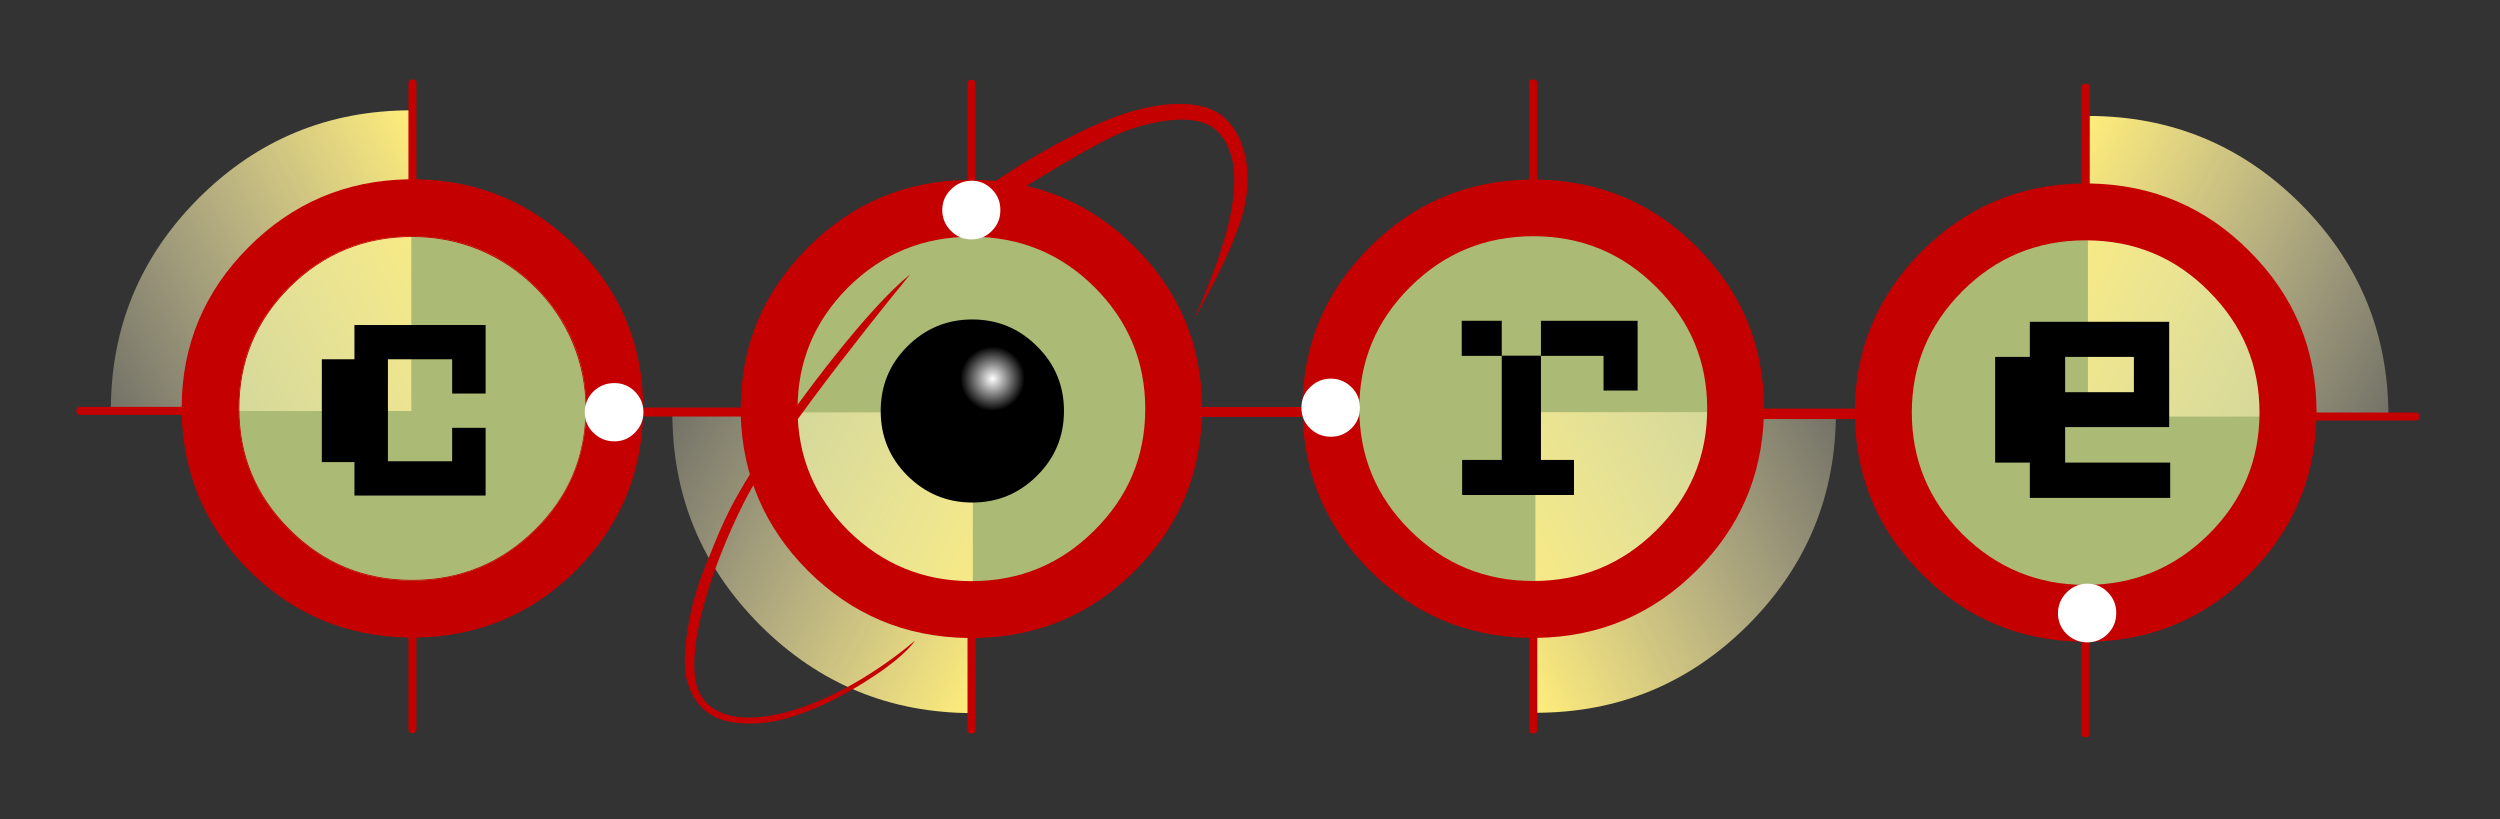
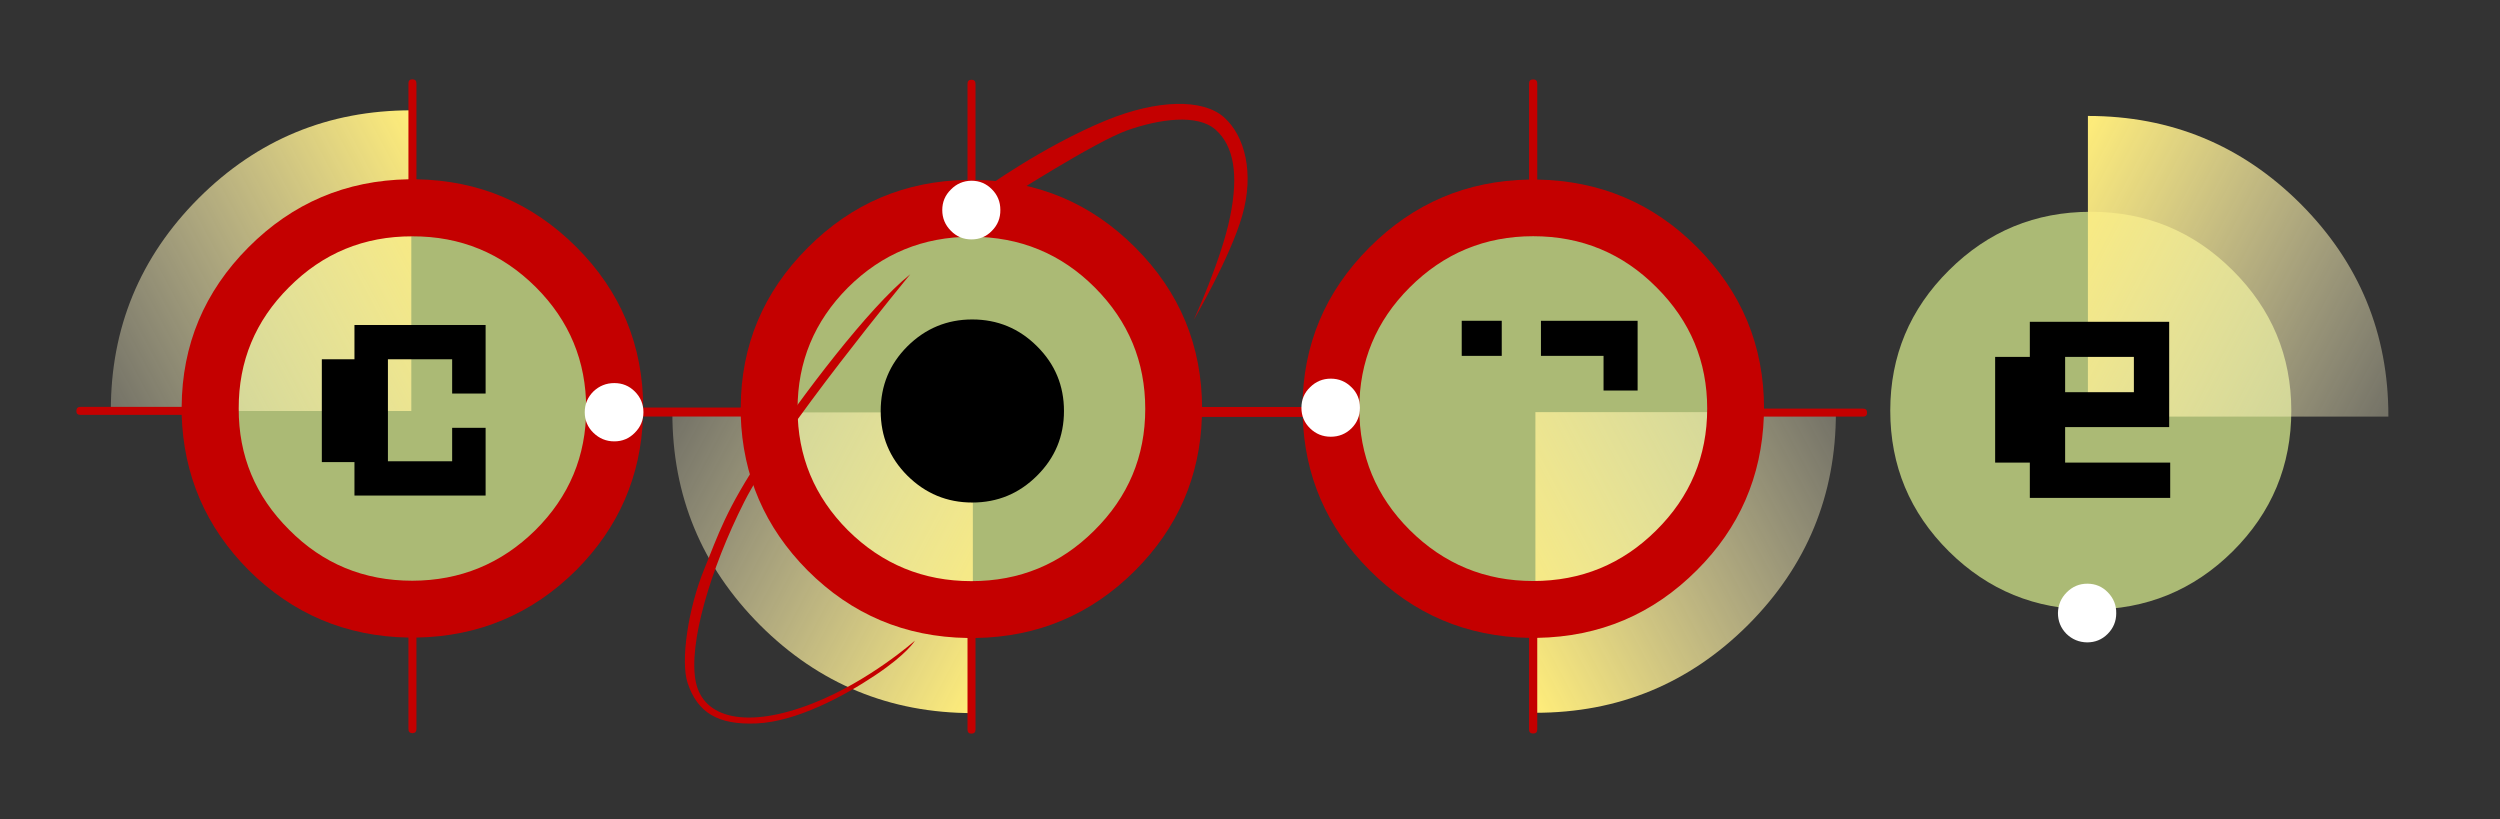
<svg xmlns="http://www.w3.org/2000/svg" viewBox="879.769 51.581 1154.488 378.307" width="1154.488" height="378.307">
  <rect x="879.769" y="51.581" width="1154.488" height="378.307" fill="#333333" stroke="none" />
  <g transform="matrix(0.902, 0, 0, 0.902, 2978.671, -609.376)" style="">
    <g transform="matrix(1, 0, 0, 1, 0, 4.054)">
      <g transform="matrix(0.143, 0, 0, 0.143, -2410.891, 769.327)" style="">
        <g>
          <g id="Symbol_1_0_Layer0_0_FILL">
            <linearGradient id="SVGID_1_" gradientUnits="userSpaceOnUse" x1="3299.884" y1="2876.84" x2="3014.416" y2="3484.148" gradientTransform="matrix(1 0 0 -1 0 3178.281)">
              <stop offset="0" style="stop-color:#ABBA75" />
              <stop offset="1" style="stop-color:#FFED7A" />
            </linearGradient>
            <path class="st0" d="M4071.503,1831.846l-1.47-648.825L3493.219,1469.591 c53.395,109.24,131.283,196.435,233.665,261.587 C3832.204,1798.29,3947.077,1831.846,4071.503,1831.846z" style="fill: url(&quot;#SVGID_1_&quot;);" />
          </g>
        </g>
      </g>
      <g transform="matrix(0.143, 0, 0, 0.143, -2410.891, 769.327)" style="">
        <g>
          <g id="Symbol_1_0_Layer0_3_FILL">
            <path class="st3" d="M4571.898,664.255c-139.121-140.591-307.145-210.886-504.07-210.886 s-364.704,70.296-503.335,210.886c-139.121,140.101-208.682,309.104-208.682,507.009 c0,198.395,69.561,367.643,208.682,507.744 c138.631,140.101,306.41,210.152,503.335,210.152s364.948-70.05,504.07-210.152 c138.632-140.101,207.947-309.349,207.947-507.744 C4779.846,973.359,4710.53,804.357,4571.898,664.255z" style="fill: rgb(171, 186, 117);" />
          </g>
        </g>
      </g>
      <g transform="matrix(0.143, 0, 0, 0.143, -2410.891, 769.327)" style="">
        <g>
          <g id="Symbol_1_0_Layer0_4_FILL">
            <linearGradient id="SVGID_00000086679767417072615350000006288884588598156186_" gradientUnits="userSpaceOnUse" x1="2390.198" y1="2268.715" x2="4418.233" y2="1188.565" gradientTransform="matrix(1 0 0 -1 0 3178.281)">
              <stop offset="0" style="stop-color:#B8B8B8" />
              <stop offset="0" style="stop-color:#FFFFFF;stop-opacity:0" />
              <stop offset="0.922" style="stop-color:#FFED7A" />
            </linearGradient>
            <path style="fill:url(#SVGID_00000086679767417072615350000006288884588598156186_);" d="M4070.033,1192.573 v1076.475c-297.347,0-551.097-104.831-761.249-314.493 c-210.151-210.641-314.982-464.391-314.492-761.248v-0.735H4070.033z" />
          </g>
        </g>
      </g>
      <g transform="matrix(0.143, 0, 0, 0.143, -2410.891, 769.327)" style="">
        <g>
          <g id="Symbol_1_0_Layer0_5_FILL">
            <path class="st5" d="M4064.89,1.47c-9.307,0-13.962,4.899-13.961,14.696v343.884 c-223.867,3.429-414.669,84.502-572.406,243.217 c-158.716,158.716-238.564,349.273-239.544,571.671h-362.254 c-9.797,0-14.696,4.654-14.696,13.961c0,9.797,4.898,14.696,14.696,14.696 h362.254c6.858,216.03,86.706,400.953,239.544,554.771 c157.736,157.736,348.538,238.319,572.406,241.748v327.719 c-0,9.797,4.654,14.696,13.961,14.696c9.797,0,14.696-4.899,14.696-14.696 v-327.719c223.377-3.429,413.935-84.012,571.671-241.748 c152.348-152.837,231.951-336.047,238.809-549.627h356.376 c9.308-0,13.961-4.654,13.961-13.961c0-9.797-4.654-14.696-13.961-14.696 h-355.641c0-225.827-79.848-418.588-239.544-578.284 c-157.247-157.736-347.804-238.319-571.671-241.748V16.165 C4079.585,6.368,4074.687,1.47,4064.89,1.47 M4064.89,563.588 c173.902,0,321.351,60.743,442.347,182.229 c120.017,120.506,180.025,265.261,180.025,434.264 c0,169.983-60.988,315.228-182.964,435.734 c-120.997,120.506-267.466,180.759-439.408,180.76 c-172.432-0-319.882-60.743-442.347-182.229 c-120.017-120.506-180.025-265.261-180.025-434.264s60.008-313.758,180.025-434.264 C3744.519,624.331,3891.968,563.588,4064.89,563.588z" style="fill: rgb(196, 0, 0);" />
          </g>
        </g>
      </g>
      <g transform="matrix(0.143, 0, 0, 0.143, -2410.891, 769.327)" style="">
        <g>
          <g id="Symbol_1_0_Layer0_6_FILL">
            <path d="M4067.829,859.711c-90.135-0-167.533,32.086-232.196,96.258 c-63.682,63.682-95.523,140.836-95.523,231.461 c0,90.625,31.841,167.778,95.523,231.461 c64.662,64.172,142.061,96.258,232.196,96.258 c90.625,0,168.023-32.086,232.196-96.258 c64.172-63.682,96.257-140.836,96.258-231.461 c-0-90.625-32.086-167.778-96.258-231.461 C4235.852,891.797,4158.454,859.711,4067.829,859.711z" />
          </g>
        </g>
      </g>
      <path class="cls-7" d="M -1824.6 826.458 C -1824.6 826.458 -1793.265 803.702 -1760.6 790.318 C -1734.448 779.602 -1711.098 779.151 -1700.298 788.758 C -1689.498 798.365 -1684.8 817.385 -1690.9 838.886 C -1697 860.388 -1715.8 892.525 -1715.8 892.525 C -1715.8 892.525 -1701.6 861.608 -1697.2 839.801 C -1692.7 817.995 -1695.3 803.356 -1704.6 795.121 C -1713.9 786.886 -1733.3 789.631 -1749.8 795.426 C -1766.2 801.221 -1811.1 829.966 -1816.9 833.625 C -1822.7 837.285 -1824.6 826.458 -1824.6 826.458 Z" style="fill: rgb(196, 0, 0); stroke-width: 0.098;" />
      <g transform="matrix(0.143, 0, 0, 0.143, -2410.891, 769.327)" style="">
        <g>
          <g id="Symbol_1_0_Layer0_7_FILL">
            <path class="st6" d="M4138.369,542.279c20.574-20.574,30.617-45.557,30.126-74.949 c-0-28.902-10.042-53.395-30.126-73.48 c-20.084-20.574-44.577-30.861-73.479-30.861 c-28.902,0.49-53.395,11.022-73.479,31.596 c-20.574,20.084-30.862,44.578-30.862,73.48s10.287,53.64,30.862,74.214 c20.084,20.574,44.577,30.861,73.479,30.861 C4094.281,573.141,4118.774,562.853,4138.369,542.279z" style="fill: rgb(255, 255, 255);" />
          </g>
        </g>
      </g>
      <g transform="matrix(0.143, 0, 0, 0.143, -2410.891, 769.327)" style="">
        <g>
          <g id="Symbol_1_0_Layer0_28_FILL">
            <radialGradient id="SVGID_00000031889493046467699730000007745227865134514830_" cx="3801.823" cy="2292.359" r="115.669" gradientTransform="matrix(1 0 0 -1 338.75 3364.381)" gradientUnits="userSpaceOnUse">
              <stop offset="0" style="stop-color:#FFFFFF" />
              <stop offset="1" style="stop-color:#000000" />
            </radialGradient>
-             <path style="fill:url(#SVGID_00000031889493046467699730000007745227865134514830_);" d="M4059.011,988.3 c-22.534,22.534-33.801,49.721-33.801,81.562 c-0,31.841,11.267,59.029,33.801,81.562 c22.534,22.534,49.721,33.801,81.562,33.801s59.029-11.267,81.563-33.801 c22.533-22.534,33.8-49.721,33.8-81.562c0-31.841-11.267-59.029-33.8-81.562 c-22.534-22.534-49.722-33.8-81.563-33.8 C4108.732,954.5,4081.545,965.766,4059.011,988.3z" />
          </g>
        </g>
      </g>
      <path class="cls-7" d="M -1860.9 869.118 C -1860.9 869.118 -1928.6 951.159 -1945.9 985.623 C -1963.3 1020.09 -1974.668 1058.647 -1970.707 1077.851 C -1966.852 1096.542 -1944.554 1102.032 -1910.859 1088.828 C -1881.948 1077.499 -1858.5 1056.68 -1858.5 1056.68 C -1858.5 1056.68 -1862.4 1063.47 -1878.9 1074.45 C -1895.3 1085.43 -1919.4 1098.16 -1939.5 1099.08 C -1959.6 1099.99 -1969.853 1093.418 -1974.9 1078.41 C -1978.659 1067.231 -1974.59 1040.034 -1966.4 1020.09 C -1959.117 1002.353 -1955.5 989.853 -1936.1 960.879 C -1916.7 931.906 -1882.306 886.265 -1860.9 869.118 Z" style="fill: rgb(196, 0, 0); stroke-width: 0.098;" />
    </g>
    <g transform="matrix(1, 0, 0, 1, 0, 4.054)">
      <g transform="matrix(0.143, 0, 0, 0.143, -2410.891, 769.327)" style="">
        <g>
          <g id="Symbol_1_0_Layer0_1_FILL">
            <linearGradient id="SVGID_00000023253859398733808710000009203872113946358680_" gradientUnits="userSpaceOnUse" x1="1064.516" y1="1871.874" x2="1671.824" y2="2157.342" gradientTransform="matrix(1 0 0 -1 0 3178.281)">
              <stop offset="0" style="stop-color:#ABBA75" />
              <stop offset="1" style="stop-color:#FFED7A" />
            </linearGradient>
            <path style="fill:url(#SVGID_00000023253859398733808710000009203872113946358680_);" d="M1779.675,614.289 c-109.24,53.885-196.435,131.773-261.587,233.665 c-67.111,104.831-100.667,219.704-100.667,344.619l648.09-0.735L1779.675,614.289z" />
          </g>
        </g>
      </g>
      <g transform="matrix(0.143, 0, 0, 0.143, -2410.891, 769.327)" style="">
        <g>
          <g id="Symbol_1_0_Layer0_8_FILL">
            <path class="st3" d="M2081.676,459.982c-197.905,0-366.908,69.561-507.009,208.682 C1434.566,807.785,1364.516,975.564,1364.516,1171.999s70.05,364.214,210.152,503.335 c140.101,138.631,309.104,207.947,507.009,207.947 c198.395,0,367.643-69.316,507.744-207.947 c140.101-139.121,210.151-306.9,210.151-503.335s-70.05-364.214-210.151-503.335 C2449.319,529.543,2280.071,459.982,2081.676,459.982z" style="fill: rgb(171, 186, 117);" />
          </g>
        </g>
      </g>
      <g transform="matrix(0.143, 0, 0, 0.143, -2410.891, 769.327)" style="">
        <g>
          <g id="Symbol_1_0_Layer0_9_FILL">
            <linearGradient id="SVGID_00000062883985283055189620000006822891836122027953_" gradientUnits="userSpaceOnUse" x1="379.797" y1="1707.844" x2="2407.833" y2="2787.993" gradientTransform="matrix(1 0 0 -1 0 3178.281)">
              <stop offset="0" style="stop-color:#B8B8B8" />
              <stop offset="0" style="stop-color:#FFFFFF;stop-opacity:0" />
              <stop offset="0.922" style="stop-color:#FFED7A" />
            </linearGradient>
            <path style="fill:url(#SVGID_00000062883985283055189620000006822891836122027953_);" d="M983.892,1186.695v0.735 h1075.741V110.954c-297.347,0-551.097,104.831-761.248,314.493 C1088.232,636.088,983.402,889.837,983.892,1186.695z" />
          </g>
        </g>
      </g>
      <g transform="matrix(0.143, 0, 0, 0.143, -2410.891, 769.327)" style="">
        <g>
          <g id="Symbol_1_0_Layer0_10_FILL">
-             <path class="st5" d="M2505.653,744.348c-122.466-121.976-269.915-182.964-442.347-182.964 c-172.922,0-320.371,60.988-442.347,182.964 c-120.017,120.017-180.025,264.771-180.025,434.264 c0,169.003,60.008,313.513,180.025,433.529 c120.996,121.976,268.446,182.964,442.347,182.964 c171.452,0,318.166-60.253,440.142-180.76 c121.486-120.506,182.229-265.751,182.229-435.734 C2685.678,1009.119,2625.67,864.365,2505.653,744.348 M2063.306,564.323 c83.277,0,162.88,15.431,238.809,46.292 c75.929,31.841,143.04,76.909,201.334,135.202 c57.314,56.824,101.892,122.956,133.733,198.395 c30.861,74.949,46.292,153.083,46.292,234.4 c0,169.493-60.498,314.003-181.495,433.529 c-121.486,120.017-267.71,180.025-438.673,180.025 c-172.922,0-319.636-60.743-440.143-182.229 c-119.527-119.527-179.29-263.302-179.29-431.325 c0-168.513,59.763-312.778,179.29-432.795 C1744.65,624.821,1891.364,564.323,2063.306,564.323z" style="fill: rgb(196, 0, 0);" />
-           </g>
+             </g>
        </g>
      </g>
      <g transform="matrix(0.143, 0, 0, 0.143, -2410.891, 769.327)" style="">
        <g>
          <g id="Symbol_1_0_Layer0_11_FILL">
            <path class="st5" d="M2063.306,0c-9.307,0-13.961,4.899-13.961,14.696V357.845 c-223.868,3.919-414.67,84.991-572.406,243.217 c-158.226,158.716-238.074,349.273-239.543,571.671H875.142 c-9.797,0-14.696,4.899-14.696,14.696c-0,9.307,4.899,13.961,14.696,13.961 h362.254c6.858,216.52,86.706,401.688,239.543,555.506 c157.736,157.246,348.538,237.829,572.406,241.748v327.719 c0,9.307,4.654,14.206,13.961,14.696 c9.797-0.49,14.696-5.388,14.696-14.696V1998.644 c223.378-3.919,414.18-84.501,572.406-241.748 c151.858-152.837,231.461-336.047,238.809-549.627h355.641 c9.307,0,13.961-4.899,13.961-14.696c0-9.797-4.653-14.696-13.961-14.696 h-354.907c-0.49-225.827-80.337-418.344-239.543-577.549 c-158.226-157.736-349.028-238.564-572.406-242.483V14.696 C2078.002,4.899,2073.104,0,2063.306,0 M2063.306,562.119 c172.432-0.49,319.881,60.253,442.347,182.229 c120.017,120.017,180.025,264.771,180.025,434.264 c-0,169.983-60.743,315.227-182.229,435.734 c-121.976,120.017-268.69,180.27-440.142,180.76 c-173.902,0-321.106-60.988-441.612-182.964 c-120.506-120.016-180.515-264.526-180.025-433.529 c-0.49-169.493,59.519-314.248,180.025-434.264 C1743.18,622.372,1890.384,561.629,2063.306,562.119z" style="fill: rgb(196, 0, 0);" />
          </g>
        </g>
      </g>
      <g transform="matrix(0.143, 0, 0, 0.143, -2410.891, 769.327)" style="">
        <g>
          <g id="Symbol_1_0_Layer0_12_FILL">
            <path class="st6" d="M2711.396,1265.318c21.064,20.574,46.047,30.862,74.949,30.861 c28.902,0,53.395-10.287,73.479-30.861 c20.574-20.574,30.862-45.068,30.862-73.48 c0-28.902-10.287-53.64-30.862-74.214 c-20.084-20.084-44.577-30.127-73.479-30.127 c-28.902-0-53.885,10.042-74.949,30.127 c-20.574,20.574-30.861,45.312-30.861,74.214S2690.822,1245.234,2711.396,1265.318z" style="fill: rgb(255, 255, 255);" />
          </g>
        </g>
      </g>
      <g transform="matrix(0.143, 0, 0, 0.143, -2410.891, 769.327)" style="">
        <g>
          <g id="Symbol_1_0_Layer0_13_FILL">
            <path d="M1856.094,1002.261h-116.833v368.132h116.833v119.772h469.534v-242.483h-119.771 v119.771h-229.991v-365.193h229.991v122.711h119.771V879.55h-469.534V1002.261z" />
          </g>
        </g>
      </g>
    </g>
    <g>
      <g transform="matrix(0.143, 0, 0, 0.143, -2410.891, 769.327)" style="">
        <g>
          <g id="Symbol_1_0_Layer0_14_FILL">
            <path class="st3" d="M6095.13,515.827c-196.925,0-364.703,70.05-503.335,210.152 c-139.611,140.101-209.417,309.349-209.417,507.744 c0,198.395,69.806,367.643,209.417,507.744 c138.632,139.611,306.41,209.417,503.335,209.417 c195.945,0,363.479-69.806,502.6-209.417 c139.611-140.101,209.417-309.349,209.417-507.744 c0-198.395-69.806-367.643-209.417-507.744 C6458.608,585.877,6291.075,515.827,6095.13,515.827z" style="fill: rgb(171, 186, 117);" />
          </g>
        </g>
      </g>
      <g transform="matrix(0.143, 0, 0, 0.143, -2410.891, 769.327)" style="">
        <g>
          <g id="Symbol_1_0_Layer0_15_FILL">
            <linearGradient id="SVGID_00000114055846779185104950000002458158381807806136_" gradientUnits="userSpaceOnUse" x1="6085.002" y1="1610.613" x2="5477.693" y2="1325.145" gradientTransform="matrix(1 0 0 -1 0 3178.281)">
              <stop offset="0" style="stop-color:#ABBA75" />
              <stop offset="1" style="stop-color:#FFED7A" />
            </linearGradient>
            <path style="fill:url(#SVGID_00000114055846779185104950000002458158381807806136_);" d="M6629.327,1557.767 c66.621-105.321,99.932-220.194,99.932-344.619l-648.824,0.735l287.305,576.815 C6476.489,1737.792,6563.685,1660.148,6629.327,1557.767z" />
          </g>
        </g>
      </g>
      <g transform="matrix(0.143, 0, 0, 0.143, -2410.891, 769.327)" style="">
        <g>
          <g id="Symbol_1_0_Layer0_16_FILL">
            <linearGradient id="SVGID_00000073695168305396165010000012800162194564548738_" gradientUnits="userSpaceOnUse" x1="7763.943" y1="2241.527" x2="5735.908" y2="1161.378" gradientTransform="matrix(1 0 0 -1 0 3178.281)">
              <stop offset="0" style="stop-color:#B8B8B8" />
              <stop offset="0" style="stop-color:#FFFFFF;stop-opacity:0" />
              <stop offset="0.922" style="stop-color:#FFED7A" />
            </linearGradient>
            <path style="fill:url(#SVGID_00000073695168305396165010000012800162194564548738_);" d="M6084.108,1219.761 v1076.476c297.348,0,551.096-104.831,761.249-314.492 c210.151-210.641,314.983-464.391,314.492-761.248v-0.735H6084.108z" />
          </g>
        </g>
      </g>
      <g transform="matrix(0.143, 0, 0, 0.143, -2410.891, 769.327)" style="">
        <g>
          <g id="Symbol_1_0_Layer0_17_FILL">
            <path class="st5" d="M6076.025,28.657c-9.797,0-14.696,4.899-14.696,14.696v343.884 c-223.378,3.919-413.935,84.991-571.671,243.217 c-158.226,158.226-238.074,348.538-239.544,570.936h-362.254 c-9.797-0-14.696,4.899-14.696,14.696c0,9.797,4.898,14.696,14.696,14.696 h362.989c5.878,216.52,85.726,401.444,239.543,554.771 c156.756,157.736,347.069,238.564,570.937,242.483v327.719 c0,9.797,4.899,14.696,14.696,14.696c9.797,0,14.696-4.899,14.696-14.696 v-327.719c223.868-3.919,414.425-84.746,571.671-242.483 c151.857-151.368,231.706-334.577,239.543-549.627h354.907 c9.797,0,14.696-4.654,14.696-13.961c0-9.797-4.898-14.696-14.696-14.696 h-354.172c0-225.337-80.093-418.099-240.278-578.284 C6505.636,471.739,6315.079,391.156,6090.721,387.237V43.353 C6090.721,33.556,6085.823,28.657,6076.025,28.657 M5633.678,773.74 c122.466-122.466,269.915-183.699,442.347-183.699 c173.412,0,320.861,61.233,442.347,183.699 c120.506,120.506,180.759,265.016,180.759,433.529 c0,170.473-60.987,315.962-182.964,436.469 c-121.486,120.506-268.2,180.76-440.143,180.76 c-172.432,0-319.881-60.988-442.347-182.964 c-120.017-120.016-180.025-264.771-180.025-434.264 C5453.653,1038.266,5513.662,893.757,5633.678,773.74z" style="fill: rgb(196, 0, 0);" />
          </g>
        </g>
      </g>
      <g transform="matrix(0.143, 0, 0, 0.143, -2410.891, 769.327)" style="">
        <g>
          <g id="Symbol_1_0_Layer0_18_FILL">
            <path class="st6" d="M5425.731,1130.851c-20.575-20.574-45.312-30.862-74.215-30.862 c-28.902,0-53.64,10.287-74.214,30.862 c-20.574,19.595-30.861,44.088-30.861,73.48 c0,28.902,10.287,53.395,30.861,73.479s45.312,30.126,74.214,30.126 c28.902-0,53.64-10.042,74.215-30.126 c20.084-20.084,30.126-44.578,30.126-73.479 C5455.858,1174.939,5445.816,1150.445,5425.731,1130.851z" style="fill: rgb(255, 255, 255);" />
          </g>
        </g>
      </g>
      <g transform="matrix(0.143, 0, 0, 0.143, -2410.891, 769.327)" style="">
        <g>
          <g id="Symbol_1_0_Layer0_19_FILL">
            <path d="M6103.948,892.777v125.65h224.112v124.18h121.976V892.777H6103.948z" />
          </g>
        </g>
      </g>
      <g transform="matrix(0.143, 0, 0, 0.143, -2410.891, 769.327)" style="">
        <g>
          <g id="Symbol_1_0_Layer0_20_FILL">
-             <path d="M6103.948,1017.692h-140.346v373.276h-141.816v125.65h400.464v-125.65h-118.302 V1017.692z" />
-           </g>
+             </g>
        </g>
      </g>
    </g>
    <g transform="matrix(0.143, 0, 0, 0.143, -2410.891, 769.327)" style="">
      <g>
        <g id="Symbol_1_0_Layer0_21_FILL">
          <path d="M5963.602,892.777h-143.285v125.65h143.285V892.777z" />
        </g>
      </g>
    </g>
    <g>
      <g transform="matrix(0.143, 0, 0, 0.143, -2410.891, 769.327)" style="">
        <g>
          <g id="Symbol_1_0_Layer0_22_FILL">
            <path class="st3" d="M8580.209,1718.687c140.101-139.121,210.151-307.145,210.151-504.07 c0-195.945-70.051-363.479-210.151-502.6 c-140.101-139.611-309.349-209.417-507.744-209.417s-367.643,69.806-507.744,209.417 c-140.102,139.121-210.152,306.655-210.152,502.6 c0,196.925,70.05,364.949,210.152,504.07 c140.101,138.631,309.349,207.947,507.744,207.947 S8440.108,1857.318,8580.209,1718.687z" style="fill: rgb(171, 186, 117);" />
          </g>
        </g>
      </g>
      <g transform="matrix(0.143, 0, 0, 0.143, -2410.891, 769.327)" style="">
        <g>
          <g id="Symbol_1_0_Layer0_23_FILL">
            <linearGradient id="SVGID_00000007424394104718654010000005147296868903049398_" gradientUnits="userSpaceOnUse" x1="9742.014" y1="1659.347" x2="7713.978" y2="2739.496" gradientTransform="matrix(1 0 0 -1 0 3178.281)">
              <stop offset="0" style="stop-color:#B8B8B8" />
              <stop offset="0" style="stop-color:#FFFFFF;stop-opacity:0" />
              <stop offset="0.922" style="stop-color:#FFED7A" />
            </linearGradient>
            <path style="fill:url(#SVGID_00000007424394104718654010000005147296868903049398_);" d="M9137.919,1235.191 v0.735H8062.178V159.451c297.348,0,551.097,104.831,761.248,314.492 C9033.578,684.584,9138.409,938.334,9137.919,1235.191z" />
          </g>
        </g>
      </g>
      <g transform="matrix(0.143, 0, 0, 0.143, -2410.891, 769.327)" style="">
        <g>
          <g id="Symbol_1_0_Layer0_24_FILL">
-             <path class="st5" d="M9249.607,1235.926c0-9.797-4.899-14.696-14.695-14.696h-354.172 c0-225.337-80.093-417.854-240.278-577.549 c-156.757-157.736-347.313-238.563-571.67-242.483V58.049 c0-9.797-4.898-14.696-14.696-14.696c-9.796,0-14.696,4.899-14.696,14.696 v343.15c-223.378,3.919-414.18,84.991-572.406,243.217 c-157.736,158.716-237.584,349.273-239.543,571.671h-361.52 c-9.797-0-14.696,4.654-14.696,13.961c0,9.797,4.898,14.696,14.696,14.696 h362.255c5.877,216.52,85.726,401.443,239.543,554.771 c157.737,157.736,348.293,238.564,571.671,242.483v327.719 c0,9.797,4.899,14.696,14.696,14.696c9.798,0,14.696-4.899,14.696-14.696 v-327.719c223.377-3.919,413.934-84.746,571.67-242.483 c152.348-152.348,232.196-335.557,239.544-549.627h354.906 C9244.708,1249.887,9249.607,1245.234,9249.607,1235.926 M8054.095,604.737 c173.903,0,321.106,60.988,441.612,182.964 c120.507,120.506,180.76,265.016,180.76,433.529 c0,170.472-60.742,315.962-182.229,436.469 c-121.976,120.507-268.69,180.76-440.143,180.76 c-172.433,0-319.882-60.988-442.347-182.964 c-120.017-120.996-180.025-265.751-180.025-434.264 c0-168.023,60.008-312.533,180.025-433.529 C7733.234,665.725,7880.683,604.737,8054.095,604.737z" style="fill: rgb(196, 0, 0);" />
-           </g>
+             </g>
        </g>
      </g>
      <g transform="matrix(0.143, 0, 0, 0.143, -2410.891, 769.327)" style="">
        <g>
          <g id="Symbol_1_0_Layer0_25_FILL">
            <path class="st6" d="M7986.494,1864.911c-20.574,20.574-31.106,45.313-31.596,74.214 c0,28.902,10.042,53.64,30.126,74.214 c20.574,20.085,45.312,30.372,74.214,30.862 c28.902,0,53.396-10.042,73.479-30.126 c20.575-20.574,30.862-45.313,30.862-74.215 c0.49-28.902-9.553-53.885-30.127-74.949 c-20.084-20.574-44.577-30.861-73.479-30.861 C8031.562,1834.05,8007.068,1844.337,7986.494,1864.911z" style="fill: rgb(255, 255, 255);" />
          </g>
        </g>
      </g>
      <g transform="matrix(0.143, 0, 0, 0.143, -2410.891, 769.327)" style="">
        <g>
          <g id="Symbol_1_0_Layer0_26_FILL">
            <path d="M7854.23,896.451v125.65h-124.18v378.42h124.18v126.385h502.601v-126.385 h-376.215v-127.12h372.542V896.451H7854.23 M7980.616,1022.101h246.157v126.385 h-246.157V1022.101z" />
          </g>
        </g>
      </g>
    </g>
  </g>
</svg>